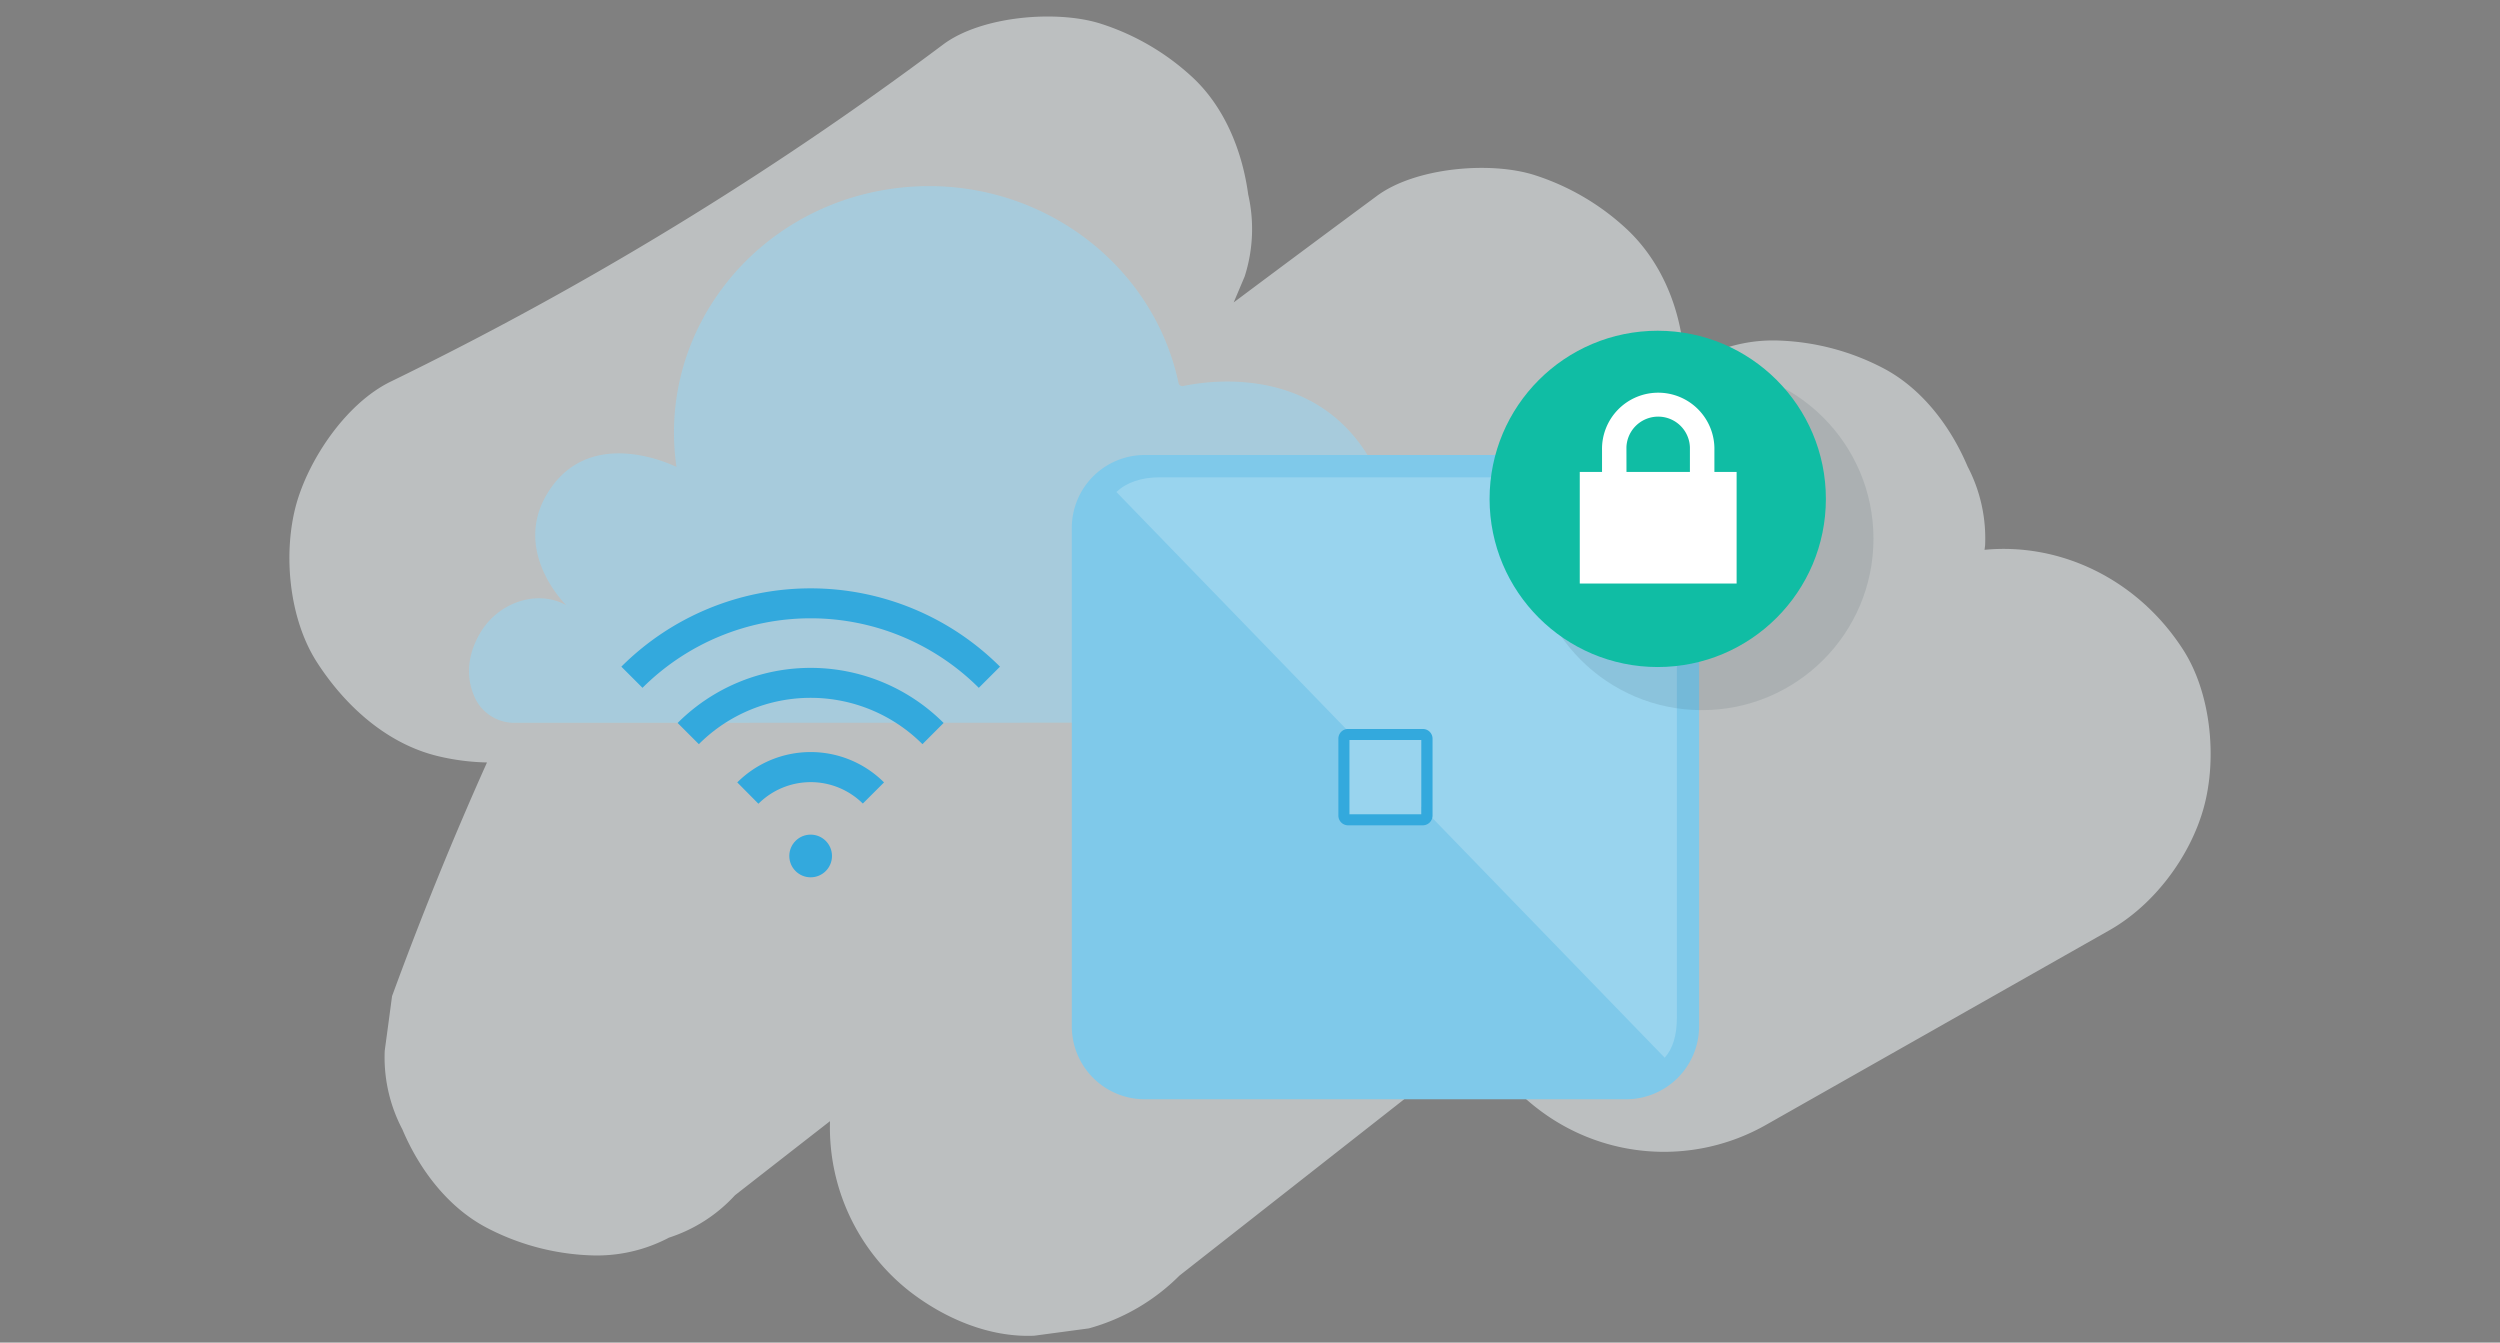
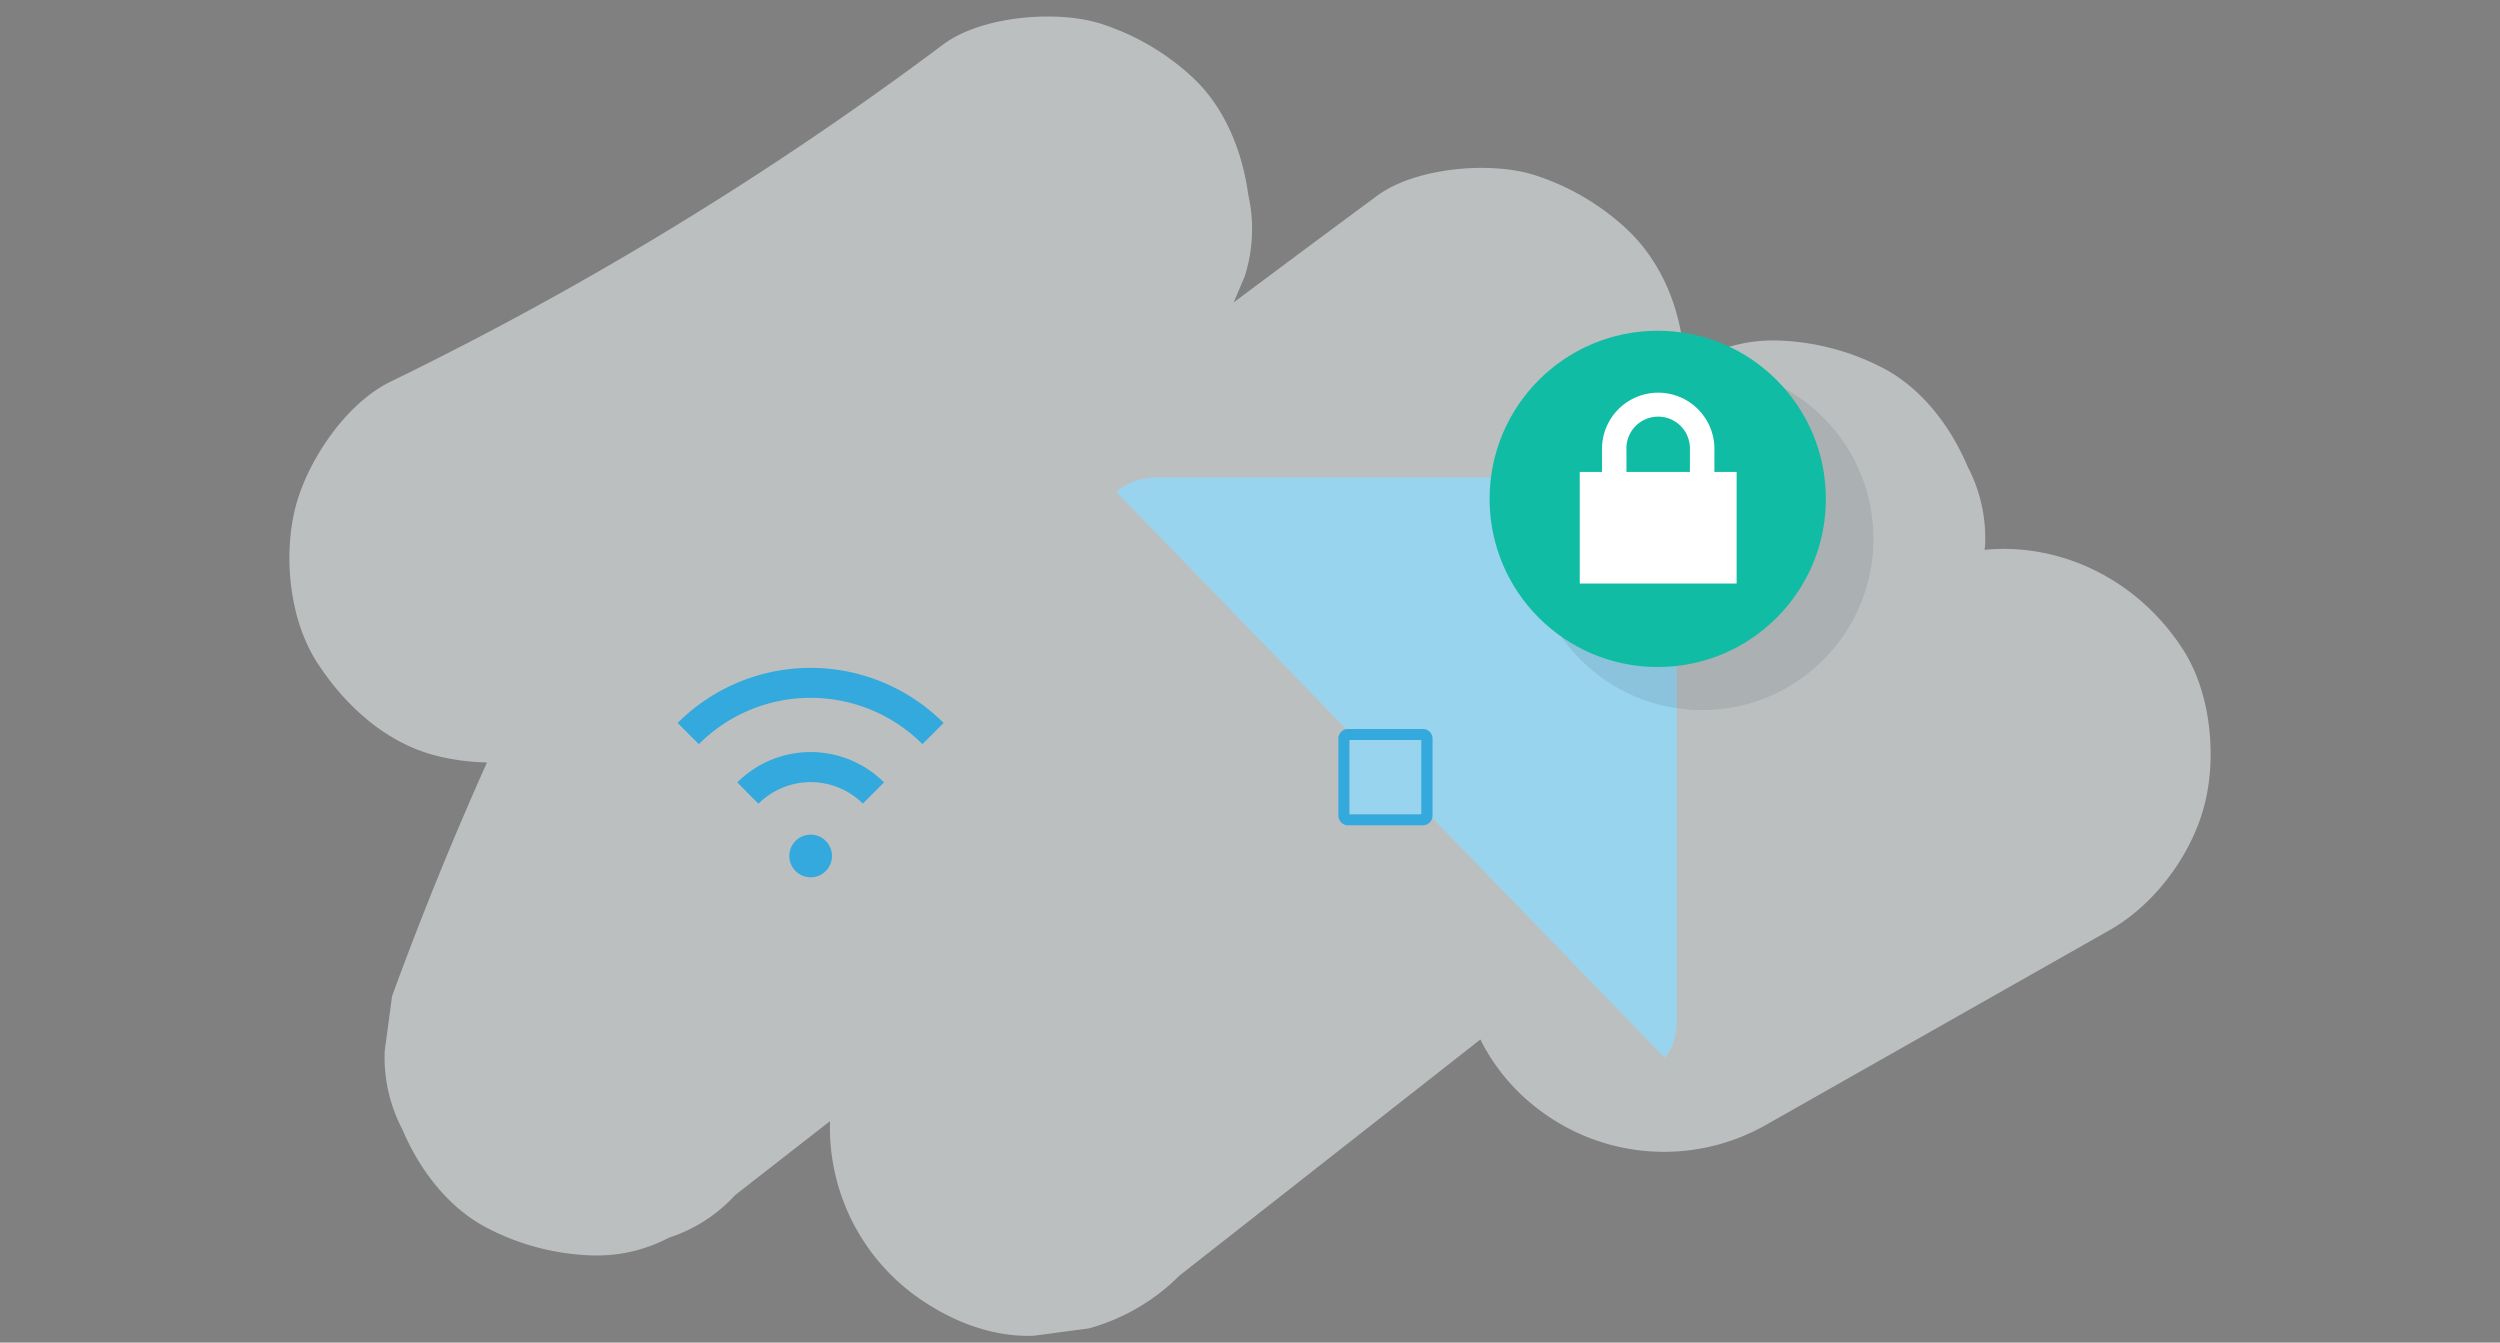
<svg xmlns="http://www.w3.org/2000/svg" id="Layer_1" data-name="Layer 1" viewBox="0 0 540 290">
  <rect x="0" y="0" width="540" height="290" fill="#808080" stroke="none" />
  <defs>
    <style>.cls-1{fill:#e5e9eb;}.cls-1,.cls-2{opacity:0.6;}.cls-1,.cls-2,.cls-7{isolation:isolate;}.cls-2,.cls-4,.cls-5{fill:#99d4ee;}.cls-2,.cls-3,.cls-4{fill-rule:evenodd;}.cls-3{fill:#7fc9ea;}.cls-6{fill:#33a9dd;}.cls-7{fill:#0d2a38;opacity:0.1;}.cls-8{fill:#10bda4;}.cls-9{fill:#fff;}</style>
  </defs>
  <g id="Layer_1-2" data-name="Layer 1">
    <path class="cls-1" d="M471.54,140.31c-9.66-15-26.21-23.14-42.88-21.55l.12-.92A33.45,33.45,0,0,0,425,100.76c-3.6-8.51-9.73-16.75-18.14-21.19a52.52,52.52,0,0,0-22.37-6,33.33,33.33,0,0,0-17.07,3.82,32.79,32.79,0,0,0-3.56,1.39c-.4-11.09-4.62-22.08-12.74-29.53a52.77,52.77,0,0,0-19.56-11.4c-9.55-3.09-25.84-1.69-34.15,4.47q-15.5,11.46-30.93,23l2.37-5.61A33.6,33.6,0,0,0,269.61,42c-1.25-9.3-5.07-18.92-12.19-25.45a52.77,52.77,0,0,0-19.56-11.4c-9.49-3.07-25.9-1.72-34.15,4.47a737,737,0,0,1-119.3,72.8C74.86,87.06,66.78,99,64,108.9c-2.92,10.61-1.6,24.74,4.47,34.16S83.7,160.85,95,163.42a49.25,49.25,0,0,0,10.19,1.27q-11.13,24.84-20.51,50.49-.78,5.9-1.58,11.78a33.42,33.42,0,0,0,3.82,17c3.59,8.51,9.73,16.75,18.13,21.19a52.52,52.52,0,0,0,22.37,6,33.36,33.36,0,0,0,17.08-3.82,33.15,33.15,0,0,0,14.26-9.16q10.25-8,20.52-16A45,45,0,0,0,196.56,279c7.48,5.77,17.15,9.95,26.86,9.51l11.78-1.58a44.26,44.26,0,0,0,19.56-11.4l65-51a43,43,0,0,0,12.45,15,44.61,44.61,0,0,0,49.2,3.47l74.23-42.07c9.62-5.44,17.45-15.89,20.37-26.48S477.61,149.72,471.54,140.31Z" />
-     <path class="cls-2" d="M272.55,156.09a26.83,26.83,0,0,0,20.92-9.7,39.18,39.18,0,0,0,7.68-33.69c-8.44-35.74-40-30.52-45.59-29.31a.85.85,0,0,1-1-.67v0c-5.8-27.31-32.63-45.91-61.56-42-30.11,4.08-51.1,31-46.88,60.15,0,0-17.1-8.73-26.65,3.89-10.12,13.41,2.87,26,2.87,26-6.1-3.51-14.92-.82-18.89,6.43-3.19,5.83-2.31,10.63-.67,13.94a9.41,9.41,0,0,0,8.52,5Z" />
-     <path class="cls-3" d="M351.23,237.44A15.76,15.76,0,0,0,367,221.72V114a15.75,15.75,0,0,0-15.78-15.72H247.29A15.75,15.75,0,0,0,231.51,114h0V221.72a15.75,15.75,0,0,0,15.78,15.72H351.23Z" />
    <path class="cls-4" d="M359.58,228.47c1.77-2,2.63-4.88,2.63-8.73V116c0-8.24-4-12.9-12.24-12.9H250.52c-4,0-7.18,1.1-9.38,3.17Z" />
    <rect class="cls-5" x="291.47" y="159.84" width="15.57" height="16.06" />
    <path class="cls-6" d="M307.34,157.46H291.18a2.08,2.08,0,0,0-2.09,2.07h0v16.65a2.1,2.1,0,0,0,2.09,2.09h16.16a2.11,2.11,0,0,0,2.09-2.09V159.54A2.09,2.09,0,0,0,307.34,157.46ZM307,175.9H291.47V159.84H307Z" />
    <circle class="cls-7" cx="367.64" cy="116.36" r="37.03" />
    <circle class="cls-8" cx="358.07" cy="107.76" r="36.32" />
    <path class="cls-6" d="M199.25,160.74a34.14,34.14,0,0,0-48.3,0l-4.58-4.58a40.62,40.62,0,0,1,57.45,0Z" />
    <path class="cls-6" d="M163.82,173.61,159.25,169a22.44,22.44,0,0,1,31.7,0l-4.58,4.57A16,16,0,0,0,163.82,173.61Z" />
-     <path class="cls-6" d="M211.42,148.57a51.43,51.43,0,0,0-72.64,0L134.21,144A57.89,57.89,0,0,1,216,144Z" />
    <circle class="cls-6" cx="175.1" cy="184.89" r="4.61" />
    <path class="cls-9" d="M370.31,101.94V97.31a12.14,12.14,0,1,0-24.27,0v4.63h-4.81v24.11h33.88V101.94Zm-19-5.35a6.86,6.86,0,0,1,13.71,0v5.35H351.32Z" />
  </g>
</svg>